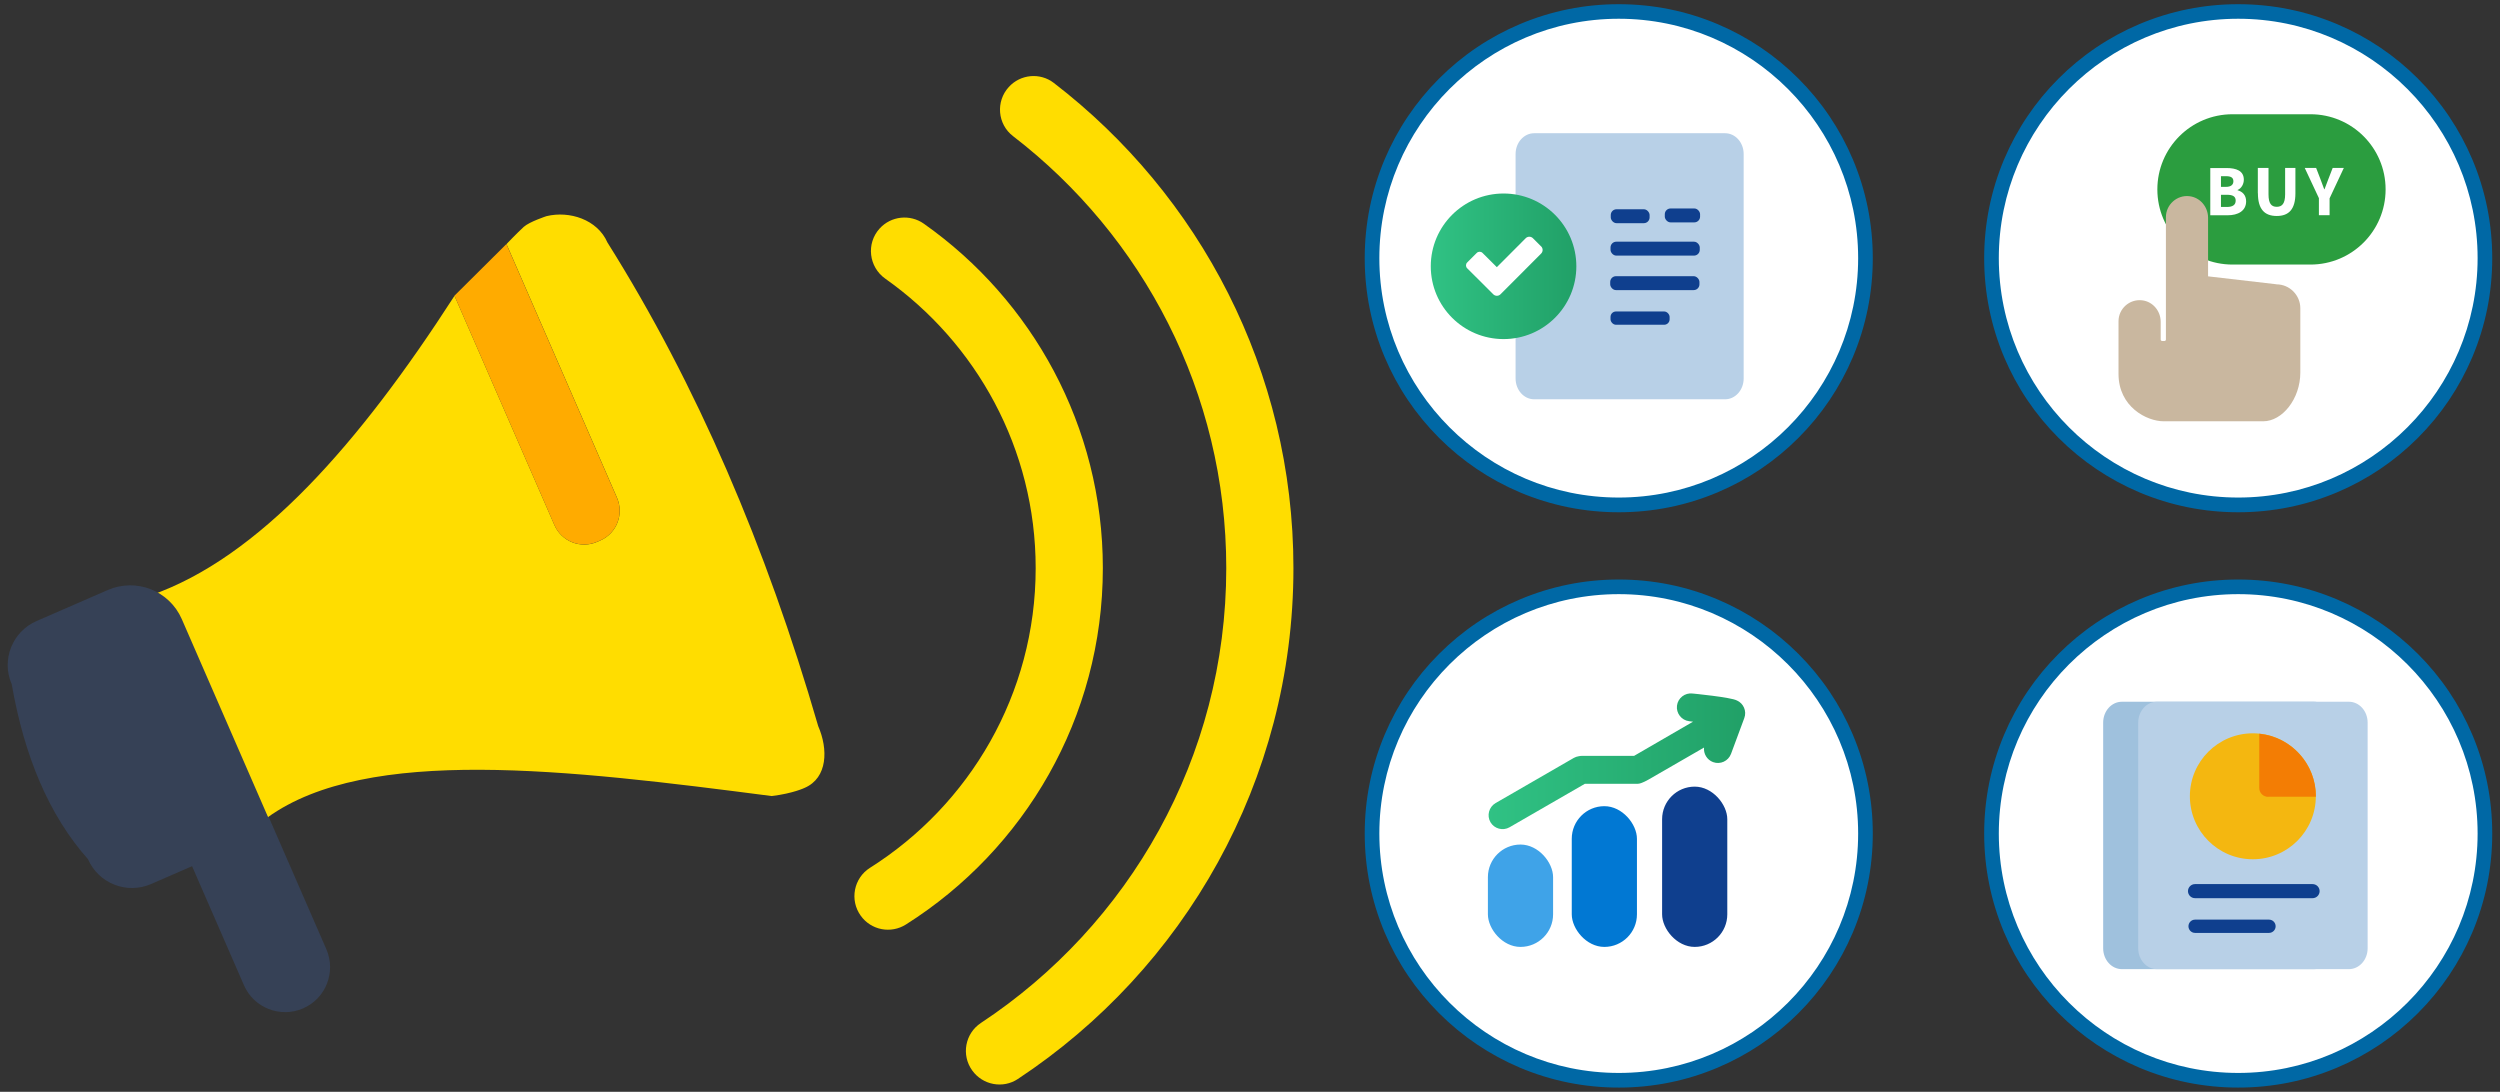
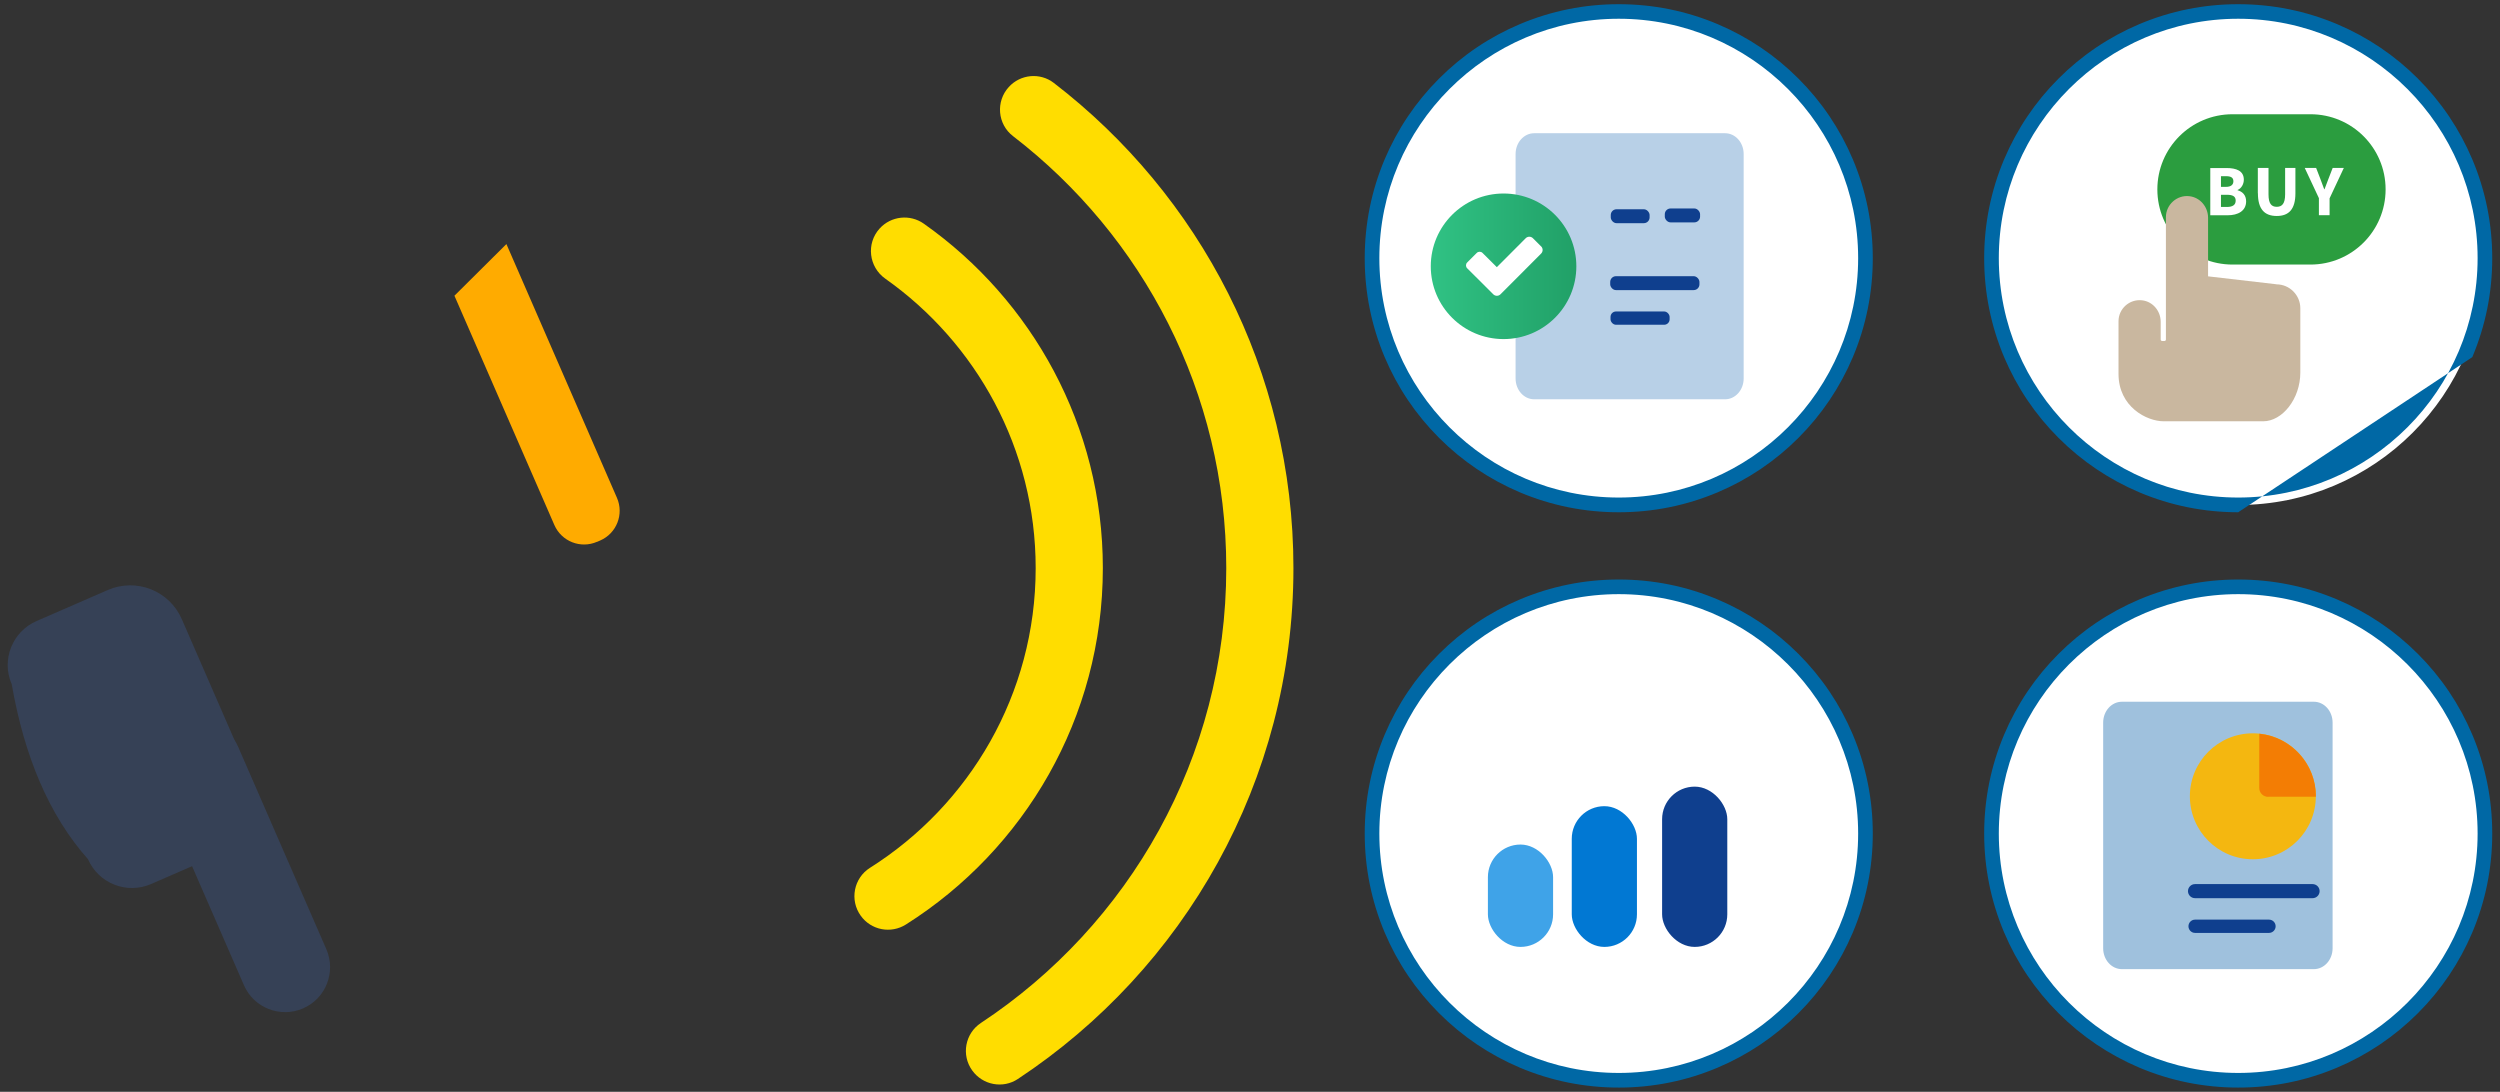
<svg xmlns="http://www.w3.org/2000/svg" xmlns:xlink="http://www.w3.org/1999/xlink" width="316" height="138" viewBox="0 0 316 138">
  <rect x="0" y="0" width="316" height="138" fill="#333333" stroke="none" />
  <defs>
    <linearGradient id="a" x1="188.16" y1="-276.69" x2="220.59" y2="-276.69" gradientTransform="translate(0 -180.47) scale(1 -1)" gradientUnits="userSpaceOnUse">
      <stop offset="0" stop-color="#30c284" />
      <stop offset="1" stop-color="#21a067" />
    </linearGradient>
    <linearGradient id="b" x1="180.85" y1="-214.13" x2="199.25" y2="-214.13" xlink:href="#a" />
  </defs>
  <path d="M38.31,127.46h0c-2.88,1.25-6.23-.06-7.48-2.94l-11.13-25.54c-1.25-2.88.06-6.23,2.94-7.48h0c2.88-1.25,6.23.06,7.48,2.94l11.13,25.54c1.25,2.88-.06,6.23-2.94,7.48Z" style="fill:#364156;stroke-width:0px" />
-   <path d="M66.19,28.69c-.79.72-2.17,2.16-2.17,2.16l13.97,32.07c.9,2.08-.04,4.49-2.12,5.4l-.39.17c-2.08.91-4.49-.04-5.4-2.12l-12.63-28.98c-12.12,18.8-24.74,33.1-38.4,37.86l14.77,28.07c12.64-9.1,37.88-6.05,63.72-2.7h0c2.73-.33,4.18-1.04,4.18-1.04,2.91-1.27,2.97-4.89,1.7-7.8-6.58-22.69-15.35-43.17-26.64-61.13-1.27-2.91-4.81-4.03-7.7-3.33,0,0-2.17.71-2.88,1.36h-.01Z" style="fill:#fd0;stroke-width:0px" />
  <path d="M75.47,68.49l.39-.17c2.08-.9,3.03-3.32,2.12-5.4l-13.97-32.07-6.57,6.53,12.63,28.98c.91,2.08,3.32,3.03,5.4,2.12h0Z" style="fill:#ffab00;stroke-width:0px" />
  <path d="M11.12,108.6c-4.93-5.55-8.05-13.02-9.64-22.12-1.34-3.07.07-6.64,3.14-7.98l9-3.92c3.6-1.57,7.79.08,9.36,3.68l11.64,26.72-15.52,6.76c-3.07,1.34-6.64-.07-7.98-3.14Z" style="fill:#364156;stroke-width:0px" />
  <path d="M139.4,71.81c0-17.97-8.95-33.89-22.62-43.53-1.75-1.24-4.15-.98-5.59.6h0c-1.73,1.9-1.38,4.87.72,6.35,11.48,8.11,19,21.48,19,36.58,0,15.93-8.37,29.94-20.94,37.88-2.06,1.3-2.6,4.08-1.17,6.06h0c1.31,1.83,3.82,2.31,5.72,1.1,14.94-9.44,24.88-26.1,24.88-45.04Z" style="fill:#fd0;stroke-width:0px" />
  <path d="M163.49,71.81c0-24.95-11.88-47.18-30.29-61.33-1.74-1.34-4.22-1.1-5.69.52h0c-1.67,1.83-1.43,4.7.54,6.21,16.38,12.6,26.95,32.38,26.95,54.6,0,24-12.34,45.16-31.01,57.49-2.01,1.33-2.51,4.06-1.1,6.01h0c1.32,1.84,3.87,2.33,5.76,1.08,20.97-13.85,34.84-37.62,34.84-64.58h0Z" style="fill:#fd0;stroke-width:0px" />
  <circle cx="204.61" cy="105.36" r="31.19" style="fill:#fff;stroke-width:0px" />
  <path d="M204.61,137.47c-4.33,0-8.54-.85-12.5-2.52-3.82-1.62-7.26-3.93-10.21-6.88-2.95-2.95-5.26-6.38-6.88-10.21-1.67-3.96-2.52-8.16-2.52-12.5s.85-8.54,2.52-12.5c1.62-3.82,3.93-7.26,6.88-10.21,2.95-2.95,6.38-5.26,10.21-6.88,3.96-1.67,8.16-2.52,12.5-2.52s8.54.85,12.5,2.52c3.82,1.62,7.26,3.93,10.21,6.88,2.95,2.95,5.26,6.38,6.88,10.21,1.67,3.96,2.52,8.16,2.52,12.5s-.85,8.54-2.52,12.5c-1.62,3.82-3.93,7.26-6.88,10.21-2.95,2.95-6.38,5.26-10.21,6.88-3.96,1.67-8.16,2.52-12.5,2.52ZM204.61,75.1c-16.69,0-30.26,13.58-30.26,30.26s13.58,30.26,30.26,30.26,30.26-13.58,30.26-30.26-13.58-30.26-30.26-30.26Z" style="fill:#0068a5;stroke-width:0px" />
  <rect x="188.07" y="106.75" width="8.24" height="12.94" rx="4.12" ry="4.12" style="fill:#3fa3e8;stroke-width:0px" />
  <rect x="198.67" y="101.9" width="8.24" height="17.79" rx="4.12" ry="4.12" style="fill:#0178d3;stroke-width:0px" />
  <rect x="210.09" y="99.43" width="8.24" height="20.26" rx="4.12" ry="4.12" style="fill:#0f3f8e;stroke-width:0px" />
-   <path d="M219.54,88.54c-.73-.41-5.6-.88-5.6-.88-.96-.12-1.85.57-1.97,1.53h0c-.12.96.57,1.85,1.53,1.97l.5.06c-2.71,1.57-7.41,4.29-7.45,4.32h-6.58c-.15,0-.29.02-.43.05-.21.03-.41.1-.61.21l-9.89,5.71c-.84.49-1.13,1.57-.65,2.41.49.84,1.57,1.13,2.41.65l9.53-5.5h6.69c.47,0,1.38-.55,1.47-.6l6.9-3.98c-.08.78.37,1.55,1.14,1.84h0c.91.34,1.93-.13,2.27-1.04l1.68-4.53c.33-.88-.1-1.86-.95-2.23h0Z" style="fill:url(#a);stroke-width:0px" />
  <circle cx="282.91" cy="32.64" r="31.19" style="fill:#fff;stroke-width:0px" />
-   <path d="M282.91,64.75c-4.33,0-8.54-.85-12.5-2.52-3.82-1.62-7.26-3.93-10.21-6.88-2.95-2.95-5.26-6.38-6.88-10.21-1.67-3.96-2.52-8.16-2.52-12.5s.85-8.54,2.52-12.5c1.62-3.82,3.93-7.26,6.88-10.21s6.38-5.26,10.21-6.88c3.96-1.67,8.16-2.52,12.5-2.52s8.54.85,12.5,2.52c3.82,1.62,7.26,3.93,10.21,6.88,2.95,2.95,5.26,6.38,6.88,10.21,1.67,3.96,2.52,8.16,2.52,12.5s-.85,8.54-2.52,12.5c-1.62,3.82-3.93,7.26-6.88,10.21-2.95,2.95-6.38,5.26-10.21,6.88-3.96,1.67-8.16,2.52-12.5,2.52ZM282.91,2.37c-16.69,0-30.26,13.58-30.26,30.26s13.58,30.26,30.26,30.26,30.26-13.58,30.26-30.26-13.58-30.26-30.26-30.26Z" style="fill:#0068a5;stroke-width:0px" />
+   <path d="M282.91,64.75c-4.33,0-8.54-.85-12.5-2.52-3.82-1.62-7.26-3.93-10.21-6.88-2.95-2.95-5.26-6.38-6.88-10.21-1.67-3.96-2.52-8.16-2.52-12.5s.85-8.54,2.52-12.5c1.62-3.82,3.93-7.26,6.88-10.21s6.38-5.26,10.21-6.88c3.96-1.67,8.16-2.52,12.5-2.52s8.54.85,12.5,2.52c3.82,1.62,7.26,3.93,10.21,6.88,2.95,2.95,5.26,6.38,6.88,10.21,1.67,3.96,2.52,8.16,2.52,12.5s-.85,8.54-2.52,12.5ZM282.91,2.37c-16.69,0-30.26,13.58-30.26,30.26s13.58,30.26,30.26,30.26,30.26-13.58,30.26-30.26-13.58-30.26-30.26-30.26Z" style="fill:#0068a5;stroke-width:0px" />
  <path d="M282.19,14.44h9.85c5.25,0,9.5,4.25,9.5,9.5h0c0,5.25-4.25,9.5-9.5,9.5h-9.85c-5.25,0-9.5-4.25-9.5-9.5h0c0-5.25,4.25-9.5,9.5-9.5Z" style="fill:#2b9d3f;stroke-width:0px" />
  <path d="M287.73,35.93l-8.62-1s-.01,0-.01,0v-7.4c0-1.37-.99-2.57-2.35-2.73-1.6-.19-2.98,1.08-2.98,2.65v15.47c0,.1-.08.18-.18.18h-.29c-.1,0-.19-.08-.19-.18v-2.25c0-1.36-.99-2.55-2.34-2.71-1.61-.19-2.99,1.07-2.99,2.64v6.66c0,4.16,3.56,5.99,5.72,5.99h12.57c2.41,0,4.69-2.83,4.69-6.16v-8.13h0c0-1.66-1.36-3.02-3.02-3.02h-.01Z" style="fill:#c9b79f;stroke-width:0px" />
  <path d="M279.38,21.24h2.04c1.24,0,2.2.34,2.2,1.48,0,.53-.3,1.1-.79,1.29v.04c.61.16,1.08.61,1.08,1.4,0,1.21-1.03,1.76-2.32,1.76h-2.21v-5.96h0ZM281.36,23.62c.65,0,.94-.28.94-.71,0-.46-.31-.64-.93-.64h-.64v1.35s.63,0,.63,0ZM281.48,26.16c.73,0,1.11-.26,1.11-.8s-.37-.74-1.11-.74h-.75v1.54s.75,0,.75,0Z" style="fill:#fff;stroke-width:0px" />
  <path d="M285.39,24.43v-3.2h1.35v3.34c0,1.17.37,1.57,1.04,1.57s1.06-.4,1.06-1.57v-3.34h1.3v3.2c0,2-.81,2.87-2.36,2.87s-2.38-.87-2.38-2.87h-.01Z" style="fill:#fff;stroke-width:0px" />
  <path d="M293.12,25.07l-1.8-3.84h1.44l.53,1.37c.16.45.32.86.49,1.32h.04c.17-.46.34-.87.5-1.32l.53-1.37h1.41l-1.8,3.84v2.13h-1.35v-2.13h0Z" style="fill:#fff;stroke-width:0px" />
  <circle cx="204.61" cy="32.64" r="31.19" style="fill:#fff;stroke-width:0px" />
  <path d="M204.61,64.75c-4.33,0-8.54-.85-12.5-2.52-3.82-1.62-7.26-3.93-10.21-6.88-2.95-2.95-5.26-6.38-6.88-10.21-1.67-3.96-2.52-8.16-2.52-12.5s.85-8.54,2.52-12.5c1.62-3.82,3.93-7.26,6.88-10.21,2.95-2.95,6.38-5.26,10.21-6.88,3.96-1.67,8.16-2.52,12.5-2.52s8.54.85,12.5,2.52c3.82,1.62,7.26,3.93,10.21,6.88,2.95,2.95,5.26,6.38,6.88,10.21,1.67,3.96,2.52,8.16,2.52,12.5s-.85,8.54-2.52,12.5c-1.62,3.82-3.93,7.26-6.88,10.21-2.95,2.95-6.38,5.26-10.21,6.88-3.96,1.67-8.16,2.52-12.5,2.52ZM204.61,2.37c-16.69,0-30.26,13.58-30.26,30.26s13.58,30.26,30.26,30.26,30.26-13.58,30.26-30.26-13.57-30.26-30.26-30.26Z" style="fill:#0068a5;stroke-width:0px" />
  <path d="M218.05,50.47h-24.13c-1.3,0-2.35-1.18-2.35-2.63v-28.37c0-1.45,1.05-2.63,2.35-2.63h24.13c1.3,0,2.35,1.18,2.35,2.63v28.37c0,1.45-1.05,2.63-2.35,2.63Z" style="fill:#b8d0e7;stroke-width:0px" />
-   <rect x="203.57" y="30.55" width="11.28" height="1.76" rx=".73" ry=".73" style="fill:#0f3f8e;stroke-width:0px" />
  <rect x="203.57" y="39.37" width="7.47" height="1.68" rx=".69" ry=".69" style="fill:#0f3f8e;stroke-width:0px" />
  <rect x="203.53" y="34.91" width="11.28" height="1.76" rx=".73" ry=".73" style="fill:#0f3f8e;stroke-width:0px" />
  <rect x="210.43" y="26.35" width="4.46" height="1.76" rx=".73" ry=".73" style="fill:#0f3f8e;stroke-width:0px" />
  <rect x="203.6" y="26.45" width="4.91" height="1.76" rx=".73" ry=".73" style="fill:#0f3f8e;stroke-width:0px" />
  <circle cx="190.05" cy="33.66" r="9.2" style="fill:url(#b);stroke-width:0px" />
  <path d="M194.79,31.14l-1.03-1.03c-.25-.25-.66-.25-.91,0l-3.65,3.66-1.81-1.8c-.2-.2-.53-.2-.73,0l-1.21,1.21c-.2.2-.2.53,0,.73l2.27,2.26h0l.23.23.66.66h0l.14.14c.25.25.66.25.91,0l5.14-5.15c.25-.25.25-.66,0-.91h-.01Z" style="fill:#fff;stroke-width:0px" />
  <circle cx="282.91" cy="105.36" r="31.19" style="fill:#fff;stroke-width:0px" />
  <path d="M282.91,137.47c-4.33,0-8.54-.85-12.5-2.52-3.82-1.62-7.26-3.93-10.21-6.88-2.95-2.95-5.26-6.38-6.88-10.21-1.67-3.96-2.52-8.16-2.52-12.5s.85-8.54,2.52-12.5c1.62-3.82,3.93-7.26,6.88-10.21s6.38-5.26,10.21-6.88c3.96-1.67,8.16-2.52,12.5-2.52s8.54.85,12.5,2.52c3.82,1.62,7.26,3.93,10.21,6.88,2.95,2.95,5.26,6.38,6.88,10.21,1.67,3.96,2.52,8.16,2.52,12.5s-.85,8.54-2.52,12.5c-1.62,3.82-3.93,7.26-6.88,10.21-2.95,2.95-6.38,5.26-10.21,6.88-3.96,1.67-8.16,2.52-12.5,2.52ZM282.91,75.1c-16.69,0-30.26,13.58-30.26,30.26s13.58,30.26,30.26,30.26,30.26-13.58,30.26-30.26-13.58-30.26-30.26-30.26Z" style="fill:#0068a5;stroke-width:0px" />
  <path d="M292.47,122.5h-24.26c-1.31,0-2.37-1.18-2.37-2.64v-28.52c0-1.46,1.06-2.64,2.37-2.64h24.26c1.31,0,2.37,1.18,2.37,2.64v28.52c0,1.46-1.06,2.64-2.37,2.64Z" style="fill:#9fc1dd;stroke-width:0px" />
-   <path d="M296.9,122.5h-24.26c-1.31,0-2.37-1.18-2.37-2.64v-28.52c0-1.46,1.06-2.64,2.37-2.64h24.26c1.31,0,2.37,1.18,2.37,2.64v28.52c0,1.46-1.06,2.64-2.37,2.64Z" style="fill:#b8d0e7;stroke-width:0px" />
  <circle cx="284.76" cy="100.65" r="7.96" style="fill:#f4b710;stroke-width:0px" />
  <path d="M286.7,100.71h6.03c.02-4.15-3.12-7.57-7.16-7.97v6.86c0,.62.5,1.12,1.12,1.12h.01Z" style="fill:#f37d04;stroke-width:0px" />
  <path d="M286.8,117.92h-9.34c-.47,0-.84-.38-.84-.84h0c0-.47.38-.84.84-.84h9.34c.47,0,.84.38.84.84h0c0,.47-.38.84-.84.84Z" style="fill:#0f3f8e;stroke-width:0px" />
  <path d="M292.31,113.53h-14.86c-.49,0-.89-.4-.89-.89h0c0-.49.4-.89.89-.89h14.86c.49,0,.89.4.89.89h0c0,.49-.4.89-.89.89Z" style="fill:#0f3f8e;stroke-width:0px" />
-   <rect width="316" height="138" style="fill:none;stroke-width:0px" />
</svg>